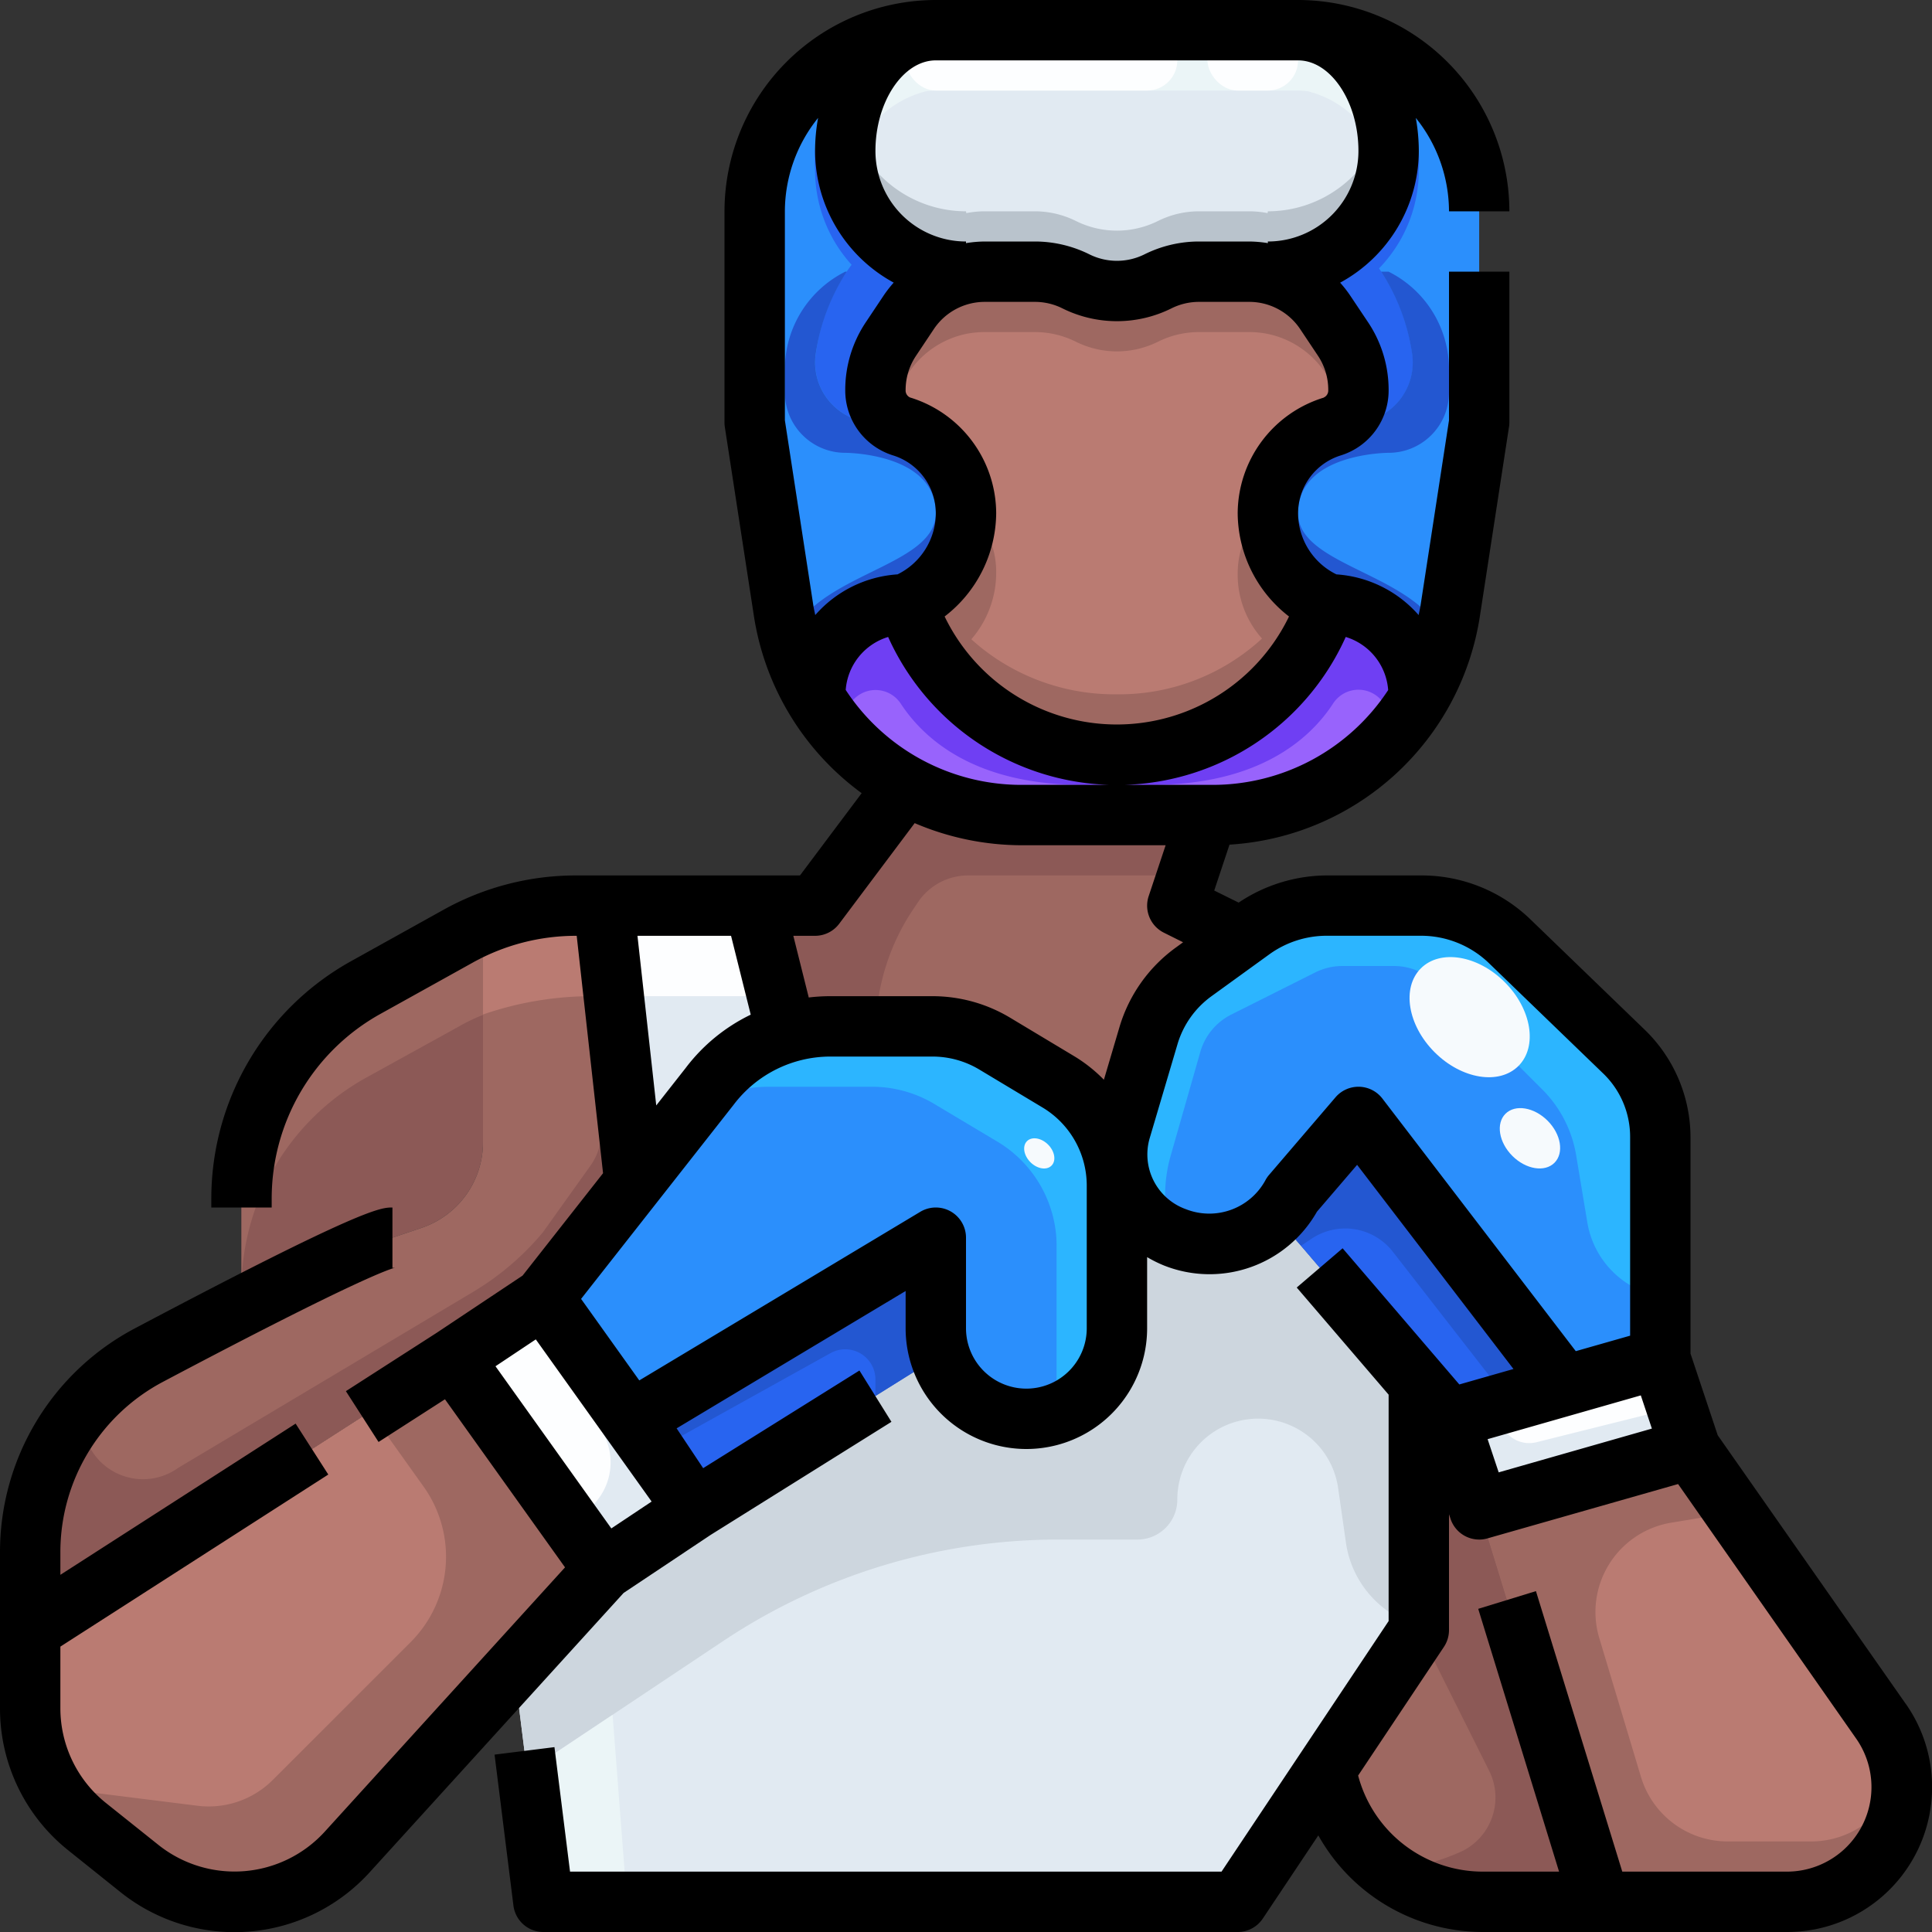
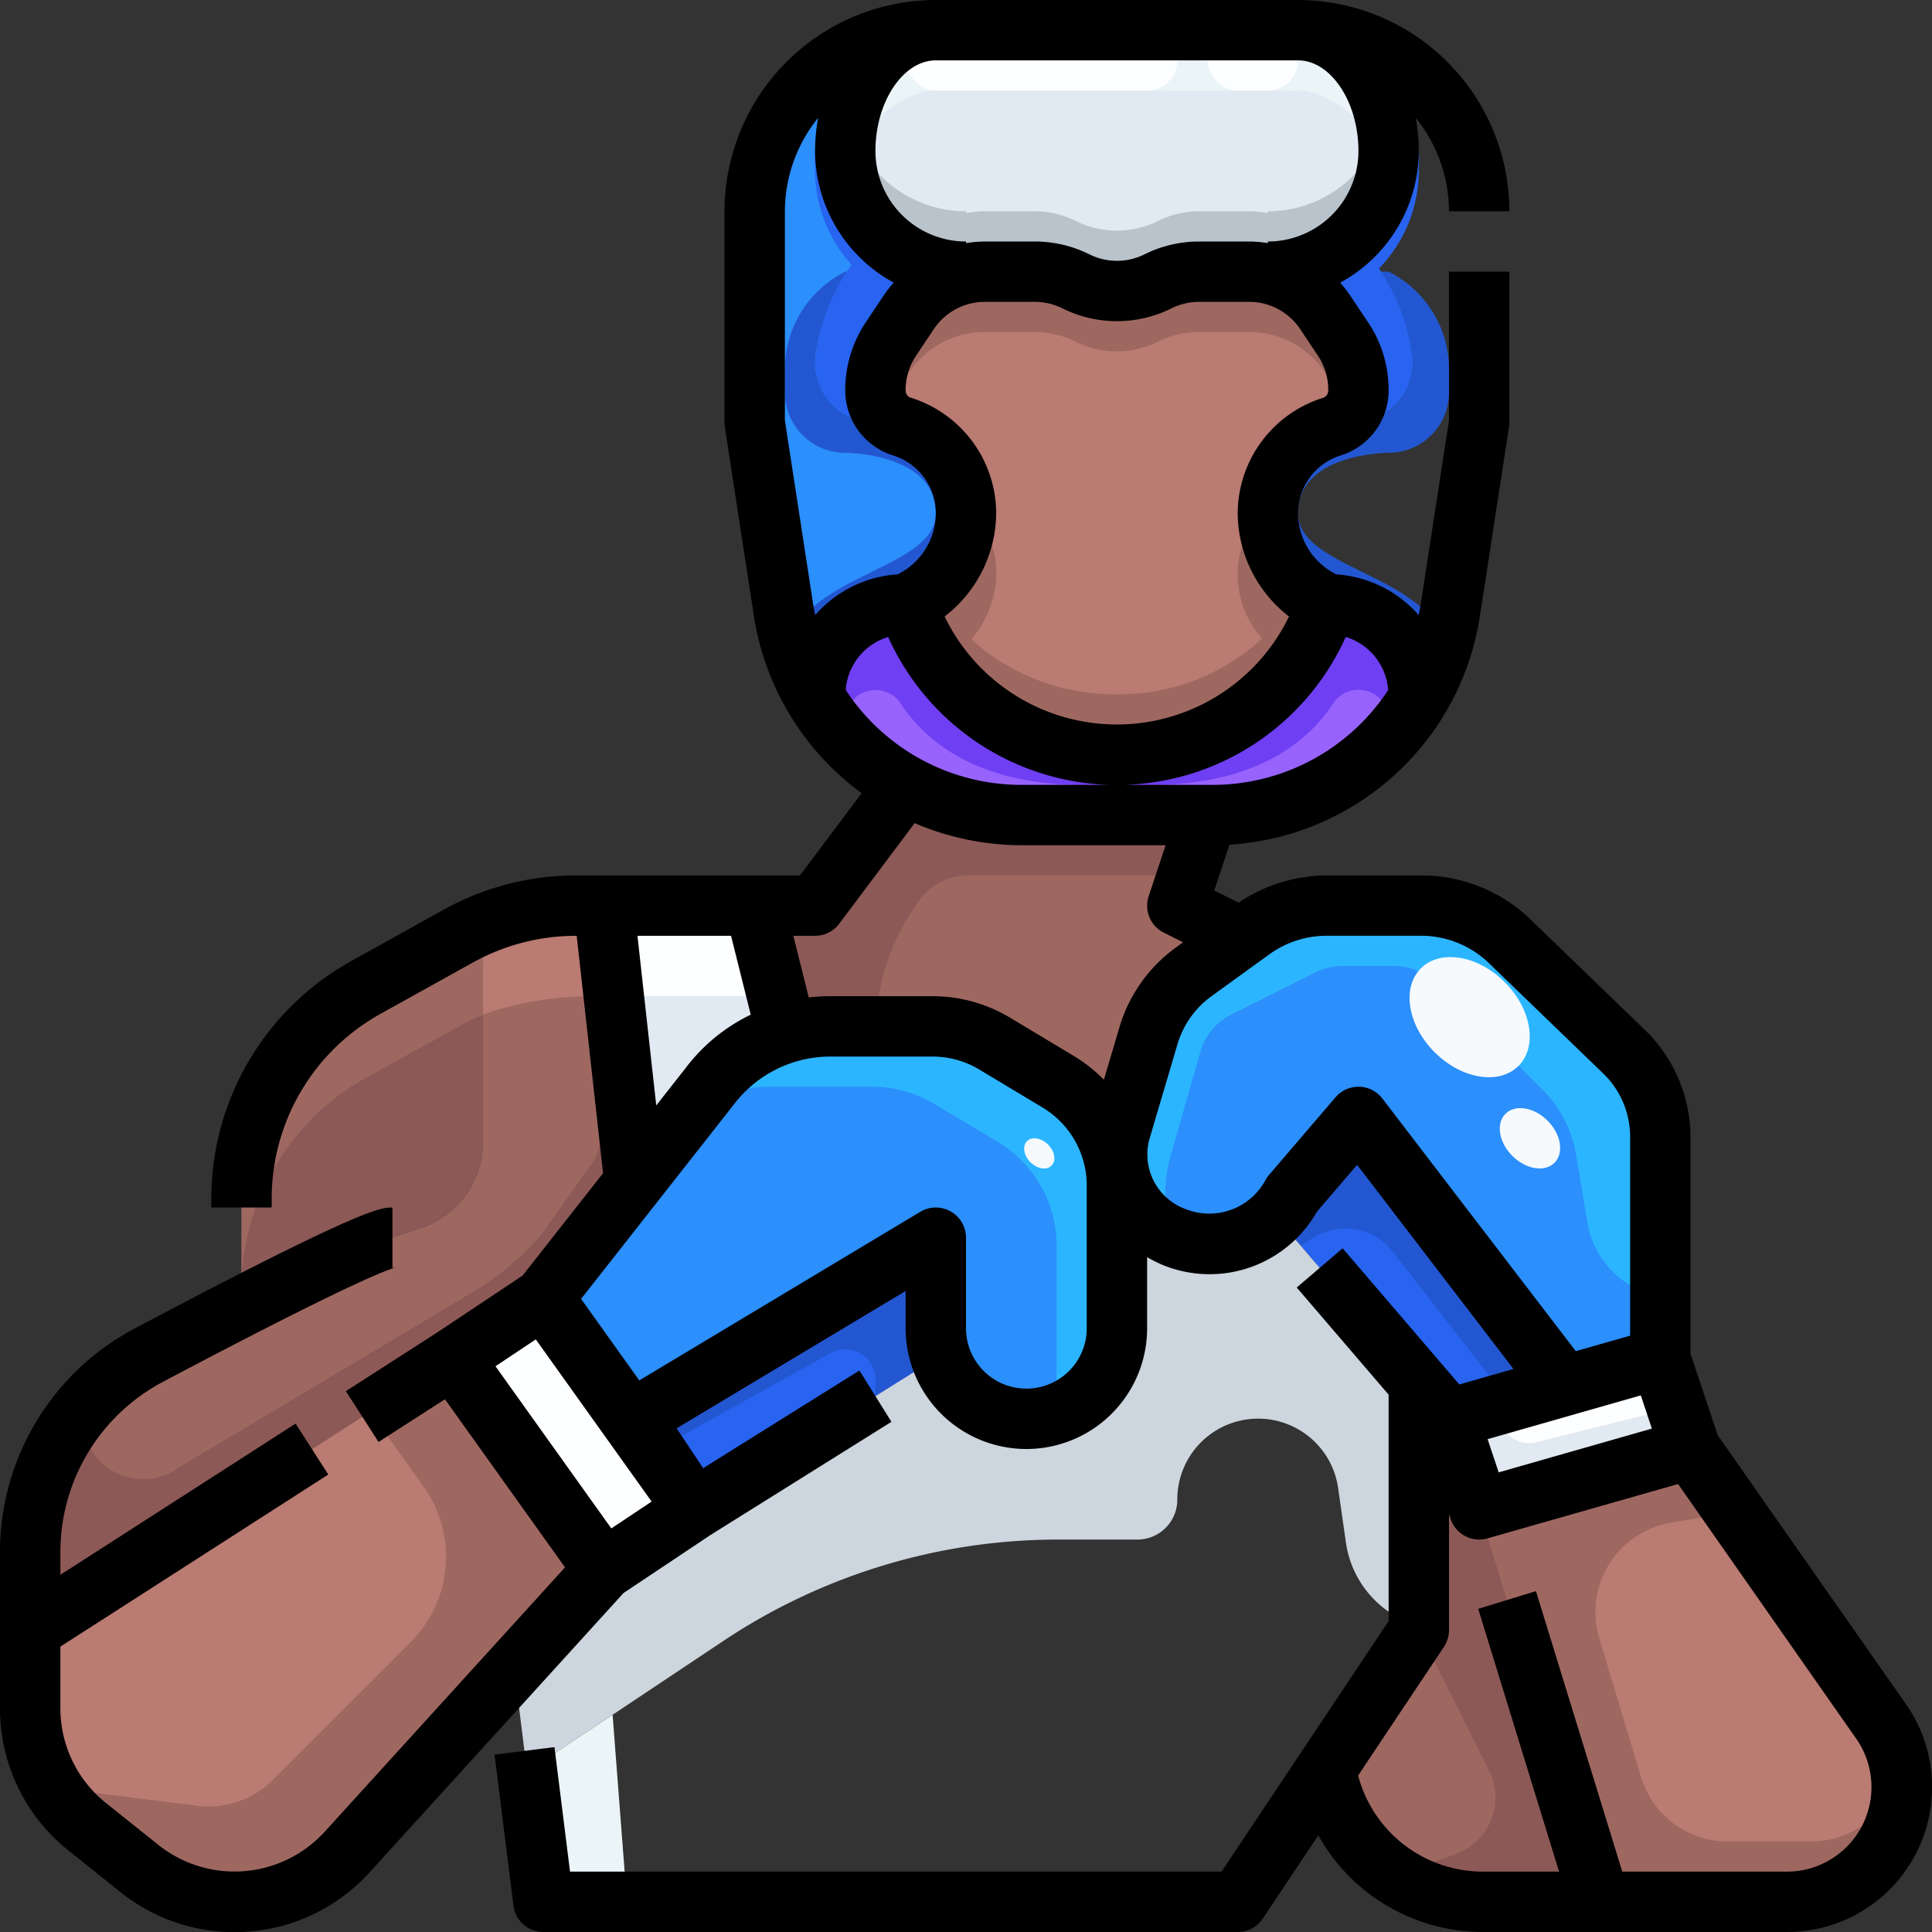
<svg xmlns="http://www.w3.org/2000/svg" viewBox="0 0 64 64">
  <rect x="0" y="0" width="64" height="64" fill="#333333" stroke="none" />
  <title>06-boxing</title>
  <g id="_06-boxing" data-name="06-boxing">
    <path d="M23.5,36l-2.41,3.07L21,39l-1-9h5l1,4,.06.22A5,5,0,0,0,23.5,36Z" style="fill:#e1eaf2" />
-     <path d="M38.92,40.99a3.224,3.224,0,0,0,1.13.21,3.124,3.124,0,0,0,2.21-.9l4.82,5.63L47,46v8l-3.23,4.85L41,63H18l-.97-7.74L20,52l3-2,8-5,.16-.06A3,3,0,0,0,37,44V39.26a3.435,3.435,0,0,0-.04-.56l.07-.01A3,3,0,0,0,38.92,40.99Z" style="fill:#e1eaf2" />
    <path d="M32.63,9a3.179,3.179,0,0,0-.62.06L32,9a4,4,0,0,1-4-4c0-2.07,1.18-3.77,2.69-3.98.1-.01.21-.02.31-.02H43c.1,0,.21.01.31.02C44.82,1.23,46,2.93,46,5a4,4,0,0,1-4,4l-.01.06A3.179,3.179,0,0,0,41.37,9H39.72a3.055,3.055,0,0,0-1.36.32,3.05,3.05,0,0,1-2.72,0A3.055,3.055,0,0,0,34.28,9Z" style="fill:#e1eaf2" />
    <path d="M33.86,27a8.007,8.007,0,0,1-6.9-3.97L27,23a3,3,0,0,1,3-3,8.363,8.363,0,0,0,2.69,3.6A7.083,7.083,0,0,0,37,25a7.45,7.45,0,0,0,7-5,3,3,0,0,1,3,3l.04.03A7.962,7.962,0,0,1,40.14,27H33.86Z" style="fill:#9863fc" />
-     <path d="M43.31,1.02A5.988,5.988,0,0,1,49,7v7l-.96,6.22a7.86,7.86,0,0,1-1,2.81L47,23a3,3,0,0,0-3-3,2.959,2.959,0,0,1-1.44-1.16A3.4,3.4,0,0,1,42,17a2.991,2.991,0,0,1,2.14-2.87A1.261,1.261,0,0,0,45,12.92a3.077,3.077,0,0,0-.51-1.69l-.59-.88a3.029,3.029,0,0,0-1.91-1.29L42,9a4,4,0,0,0,4-4C46,2.93,44.82,1.23,43.31,1.02Z" style="fill:#2b8ffc" />
    <path d="M28,5a4,4,0,0,0,4,4l.01.06a3.029,3.029,0,0,0-1.91,1.29l-.59.88A3.077,3.077,0,0,0,29,12.92a1.261,1.261,0,0,0,.86,1.21,3.05,3.05,0,0,1,1.54,1.06A3,3,0,0,1,32,17a3.217,3.217,0,0,1-2,3,3,3,0,0,0-3,3l-.04.03a7.86,7.86,0,0,1-1-2.81L25,14V7a5.988,5.988,0,0,1,5.69-5.98C29.18,1.23,28,2.93,28,5Z" style="fill:#2b8ffc" />
    <polygon points="18 43 23 50 20 52 15 45 18 43" style="fill:#fdfeff" />
    <polygon points="51.82 45.91 55 45 56 48 49 50 48 47 51.82 45.91" style="fill:#fdfeff" />
    <path d="M45,37l6.82,8.91L48,47l-.92-1.07L42.26,40.3a3.006,3.006,0,0,0,.54-.73Z" style="fill:#2864f0" />
    <path d="M31,44a2.653,2.653,0,0,0,.16.94L31,45l-8,5-2-3,10-6Z" style="fill:#2864f0" />
    <path d="M42.26,40.3a3.124,3.124,0,0,1-2.21.9,3.224,3.224,0,0,1-1.13-.21,3,3,0,0,1-1.89-2.3,2.961,2.961,0,0,1,.09-1.25l.93-3.15a4,4,0,0,1,1.5-2.1l1.52-1.1.4-.29a4.24,4.24,0,0,1,2.48-.8h3.12A4.223,4.223,0,0,1,50,31.17l3.79,3.66A3.961,3.961,0,0,1,55,37.66V45l-3.18.91L45,37l-2.2,2.57A3.006,3.006,0,0,1,42.26,40.3Z" style="fill:#2b8ffc" />
    <path d="M21,47l2,3-5-7,3.09-3.93L23.5,36a5,5,0,0,1,2.56-1.78A4.657,4.657,0,0,1,27.5,34h3.39a4.018,4.018,0,0,1,2.06.57l2.11,1.26a4.03,4.03,0,0,1,1.9,2.87,3.435,3.435,0,0,1,.04.56V44a2.995,2.995,0,0,1-5.84.94A2.653,2.653,0,0,1,31,44V41Z" style="fill:#2b8ffc" />
    <path d="M26,34l-1-4h2l3-4a7.923,7.923,0,0,0,3.86,1H40l-1,3,2,1,.07.09-1.52,1.1a4,4,0,0,0-1.5,2.1l-.93,3.15a2.961,2.961,0,0,0-.09,1.25l-.07.01a4.03,4.03,0,0,0-1.9-2.87l-2.11-1.26A4.018,4.018,0,0,0,30.89,34H27.5a4.657,4.657,0,0,0-1.44.22Z" style="fill:#9e6861" />
    <path d="M8,43V39.71a8.019,8.019,0,0,1,4.11-7l3.08-1.7a6.033,6.033,0,0,1,.81-.39v7.22a2.991,2.991,0,0,1-2.05,2.84L13,41a29.569,29.569,0,0,0-4.87,2.22Z" style="fill:#8c5956" />
    <path d="M49,50l4,13H49.12A5.283,5.283,0,0,1,44,59l-.23-.15L47,54V46l.08-.07L48,47Z" style="fill:#9e6861" />
    <path d="M62.31,57.02A3.8,3.8,0,0,1,59.2,63H53L49,50l7-2Z" style="fill:#ba7b72" />
    <path d="M17.03,55.26,11.5,61.35A5.052,5.052,0,0,1,7.77,63a5,5,0,0,1-3.15-1.11L2.89,60.51A5.037,5.037,0,0,1,1,56.58V54l14-9,5,7Z" style="fill:#ba7b72" />
    <path d="M21.09,39.07,18,43l-3,2L1,54V51.43a7.4,7.4,0,0,1,3.93-6.54c1.02-.54,2.13-1.13,3.2-1.67A29.569,29.569,0,0,1,13,41l.95-.32A2.991,2.991,0,0,0,16,37.84V30.62A7.869,7.869,0,0,1,19.07,30H20l1,9Z" style="fill:#9e6861" />
    <path d="M41.37,9a3.179,3.179,0,0,1,.62.06,3.029,3.029,0,0,1,1.91,1.29l.59.88A3.077,3.077,0,0,1,45,12.92a1.261,1.261,0,0,1-.86,1.21A2.991,2.991,0,0,0,42,17a3.4,3.4,0,0,0,.56,1.84A2.959,2.959,0,0,0,44,20a7.45,7.45,0,0,1-7,5,7.083,7.083,0,0,1-4.31-1.4A8.363,8.363,0,0,1,30,20a3.217,3.217,0,0,0,2-3,3,3,0,0,0-.6-1.81,3.05,3.05,0,0,0-1.54-1.06A1.261,1.261,0,0,1,29,12.92a3.077,3.077,0,0,1,.51-1.69l.59-.88a3.029,3.029,0,0,1,1.91-1.29A3.179,3.179,0,0,1,32.63,9h1.65a3.055,3.055,0,0,1,1.36.32,3.05,3.05,0,0,0,2.72,0A3.055,3.055,0,0,1,39.72,9Z" style="fill:#ba7b72" />
    <path d="M42,7l-.01.06A3.179,3.179,0,0,0,41.37,7H39.72a3.055,3.055,0,0,0-1.36.32,3.05,3.05,0,0,1-2.72,0A3.055,3.055,0,0,0,34.28,7H32.63a3.179,3.179,0,0,0-.62.06L32,7a3.992,3.992,0,0,1-3.879-3.066A5.2,5.2,0,0,0,28,5a4,4,0,0,0,4,4l.01.06A3.179,3.179,0,0,1,32.63,9h1.65a3.055,3.055,0,0,1,1.36.32,3.05,3.05,0,0,0,2.72,0A3.055,3.055,0,0,1,39.72,9h1.65a3.179,3.179,0,0,1,.62.06L42,9a4,4,0,0,0,4-4,5.2,5.2,0,0,0-.121-1.066A3.992,3.992,0,0,1,42,7Z" style="fill:#b9c3cc" />
    <path d="M30.69,3.02c.1-.01.21-.02.31-.02H43c.1,0,.21.01.31.02a3.419,3.419,0,0,1,2.569,2.914A4,4,0,0,0,46,5c0-2.07-1.18-3.77-2.69-3.98C43.21,1.01,43.1,1,43,1H31c-.1,0-.21.01-.31.02C29.18,1.23,28,2.93,28,5a4,4,0,0,0,.121.934A3.419,3.419,0,0,1,30.69,3.02Z" style="fill:#ebf5f7" />
    <path d="M36.96,38.7a4.03,4.03,0,0,0-1.9-2.87l-2.11-1.26A4.018,4.018,0,0,0,30.89,34H27.5a4.657,4.657,0,0,0-1.44.22A5,5,0,0,0,23.5,36l-.581.741a4.944,4.944,0,0,1,1.141-.521A4.657,4.657,0,0,1,25.5,36h3.39a4.018,4.018,0,0,1,2.06.57l2.11,1.26a4.03,4.03,0,0,1,1.9,2.87,3.435,3.435,0,0,1,.04.56V46a2.938,2.938,0,0,1-.141.859A2.962,2.962,0,0,0,37,44V39.26A3.435,3.435,0,0,0,36.96,38.7Z" style="fill:#2cb5ff" />
    <path d="M15.19,31.01l-3.08,1.7a8.019,8.019,0,0,0-4.11,7v3a8.019,8.019,0,0,1,4.11-7l3.08-1.7a6.033,6.033,0,0,1,.81-.39v-3A6.033,6.033,0,0,0,15.19,31.01Z" style="fill:#9e6861" />
    <polygon points="20.745 33 25.75 33 25 30 20 30 20.333 33 20.745 33" style="fill:#fdfeff" />
    <path d="M20.333,33,20,30h-.93a7.869,7.869,0,0,0-3.07.62v2.987A11.056,11.056,0,0,1,19.632,33Z" style="fill:#ba7b72" />
    <path d="M30.1,12.35a3.029,3.029,0,0,1,1.91-1.29,3.179,3.179,0,0,1,.62-.06h1.65a3.055,3.055,0,0,1,1.36.32,3.05,3.05,0,0,0,2.72,0A3.055,3.055,0,0,1,39.72,11h1.65a3.179,3.179,0,0,1,.62.06,3.029,3.029,0,0,1,1.91,1.29l.59.88a3.2,3.2,0,0,1,.248.466A1.307,1.307,0,0,0,45,12.92a3.077,3.077,0,0,0-.51-1.69l-.59-.88a3.029,3.029,0,0,0-1.91-1.29A3.179,3.179,0,0,0,41.37,9H39.72a3.055,3.055,0,0,0-1.36.32,3.05,3.05,0,0,1-2.72,0A3.055,3.055,0,0,0,34.28,9H32.63a3.179,3.179,0,0,0-.62.06,3.029,3.029,0,0,0-1.91,1.29l-.59.88A3.077,3.077,0,0,0,29,12.92a1.307,1.307,0,0,0,.262.776,3.2,3.2,0,0,1,.248-.466Z" style="fill:#9e6861" />
    <path d="M43.188,19.534a3.3,3.3,0,0,1-.628-.694A3.4,3.4,0,0,1,42,17c0-.082.013-.161.02-.241A2.969,2.969,0,0,0,41,19a3.173,3.173,0,0,0,.806,2.153A6.984,6.984,0,0,1,37,23a7.083,7.083,0,0,1-4.31-1.4c-.178-.132-.348-.274-.513-.424A3.363,3.363,0,0,0,33,19a2.856,2.856,0,0,0-1.02-2.246c.007.082.02.162.02.246a3.35,3.35,0,0,1-1.186,2.535A2.683,2.683,0,0,1,30,20a8.363,8.363,0,0,0,2.69,3.6A7.083,7.083,0,0,0,37,25a7.45,7.45,0,0,0,7-5A2.61,2.61,0,0,1,43.188,19.534Z" style="fill:#9e6861" />
    <path d="M47,23a3,3,0,0,0-3-3,7.45,7.45,0,0,1-7,5,7.083,7.083,0,0,1-4.31-1.4A8.363,8.363,0,0,1,30,20a3,3,0,0,0-3,3l-.04.03a7.91,7.91,0,0,0,1.055,1.4c-.012-.2-.018-.41-.011-.615a1,1,0,0,1,1.839-.5C30.615,24.491,32.328,26.036,36,26h2c3.672.036,5.385-1.509,6.157-2.689A1,1,0,0,1,46,23.817c.007.207,0,.417-.012.62A7.96,7.96,0,0,0,47.04,23.03Z" style="fill:#6f3ff3" />
    <path d="M45.682,8.891A4.664,4.664,0,0,0,47,5.63a4.781,4.781,0,0,0-2.212-4.344A5.919,5.919,0,0,0,43.31,1.02C44.82,1.23,46,2.93,46,5a4,4,0,0,1-4,4l-.01.06a3.032,3.032,0,0,1,1.7,1.029,2.807,2.807,0,0,1,.212.261l.59.88A3.077,3.077,0,0,1,45,12.92,1.274,1.274,0,0,1,44.4,14h.4a1.993,1.993,0,0,0,1.974-2.336A6.559,6.559,0,0,0,45.682,8.891Z" style="fill:#2864f0" />
    <path d="M32,9a4,4,0,0,1-4-4c0-2.07,1.18-3.77,2.69-3.98a5.919,5.919,0,0,0-1.478.266A4.781,4.781,0,0,0,27,5.63a4.665,4.665,0,0,0,1.21,3.14h0a6.308,6.308,0,0,0-1.177,2.895A1.993,1.993,0,0,0,29.007,14h.6A1.274,1.274,0,0,1,29,12.92a3.077,3.077,0,0,1,.51-1.69l.59-.88a2.807,2.807,0,0,1,.212-.261,3.032,3.032,0,0,1,1.7-1.029Z" style="fill:#2864f0" />
    <path d="M43,17c0-2,3-2,3-2a2,2,0,0,0,2-2v-.764A3.618,3.618,0,0,0,46,9h-.248a6.758,6.758,0,0,1,1.017,2.664A1.993,1.993,0,0,1,44.8,14h-.4a1.114,1.114,0,0,1-.255.13A2.991,2.991,0,0,0,42,17a3.4,3.4,0,0,0,.56,1.84A2.959,2.959,0,0,0,44,20a3,3,0,0,1,3,3l.04.03a7.685,7.685,0,0,0,.793-1.883C46.986,18.984,43,18.788,43,17Z" style="fill:#2357d1" />
    <path d="M26,12.236V13a2,2,0,0,0,2,2s3,0,3,2c0,1.788-3.986,1.984-4.833,4.147a7.685,7.685,0,0,0,.793,1.883L27,23a3,3,0,0,1,3-3,3.217,3.217,0,0,0,2-3,3,3,0,0,0-.6-1.81,3.05,3.05,0,0,0-1.54-1.06,1.114,1.114,0,0,1-.255-.13h-.6a1.993,1.993,0,0,1-1.974-2.336A6.766,6.766,0,0,1,28.051,9H28A3.618,3.618,0,0,0,26,12.236Z" style="fill:#2357d1" />
    <path d="M30.406,29.891A2,2,0,0,1,32.07,29h7.263L40,27H33.86A7.923,7.923,0,0,1,30,26l-3,4H25l1,4,.06.22A4.657,4.657,0,0,1,27.5,34h1.515a7.282,7.282,0,0,1,1.208-3.835Z" style="fill:#8c5956" />
    <path d="M53,63,49,50l-1-3-.92-1.07L47,46v8l2.321,4.642a1.982,1.982,0,0,1-.856,2.665,7.056,7.056,0,0,1-2.485.644A5.254,5.254,0,0,0,49.12,63Z" style="fill:#8c5956" />
    <path d="M15,45l-2.741,1.762,1.771,2.481A4,4,0,0,1,13.6,54.4L9.037,58.962a3,3,0,0,1-2.493.856l-4.794-.6A5.024,5.024,0,0,0,2.89,60.51l1.73,1.38A5,5,0,0,0,7.77,63a5.052,5.052,0,0,0,3.73-1.65l5.53-6.09L20,52Z" style="fill:#9e6861" />
    <path d="M21,39l-.667-6h-.889l.471,4.239a2,2,0,0,1-.361,1.384l-1.571,2.2a9.032,9.032,0,0,1-2.3,1.966L5.908,48.622a2,2,0,0,1-2.96-.727l-.455-.909A7.4,7.4,0,0,0,1,51.43V54l14-9,3-2,3.09-3.93Z" style="fill:#8c5956" />
    <path d="M60,61H57.232a3,3,0,0,1-2.873-2.138l-1.381-4.6a3,3,0,0,1,2.381-3.821l2.1-.35L56,48l-7,2,4,13h6.2a3.779,3.779,0,0,0,3.743-4.433A3,3,0,0,1,60,61Z" style="fill:#9e6861" />
    <path d="M46.141,41.467,50,46.429l1.82-.519L45,37l-2.2,2.57a3.006,3.006,0,0,1-.54.73l.832.972.361-.241A2,2,0,0,1,46.141,41.467Z" style="fill:#2357d1" />
    <path d="M31.16,44.94A2.653,2.653,0,0,1,31,44V41L21,47l.7,1.054,5.811-3.229A1,1,0,0,1,29,45.7v.55L31,45Z" style="fill:#2357d1" />
    <path d="M53.79,34.83,50,31.17A4.223,4.223,0,0,0,47.07,30H43.95a4.24,4.24,0,0,0-2.48.8l-.4.29-1.52,1.1a4,4,0,0,0-1.5,2.1l-.93,3.15a2.859,2.859,0,0,0,1.661,3.474,4.792,4.792,0,0,1,0-2.634l.981-3.434a2,2,0,0,1,1.029-1.239l2.791-1.4A2,2,0,0,1,44.472,32h1.7a2,2,0,0,1,1.414.586l3.508,3.508a4,4,0,0,1,1.117,2.17l.371,2.229A3,3,0,0,0,55,42.951V37.66A3.961,3.961,0,0,0,53.79,34.83Z" style="fill:#2cb5ff" />
    <path d="M47.08,45.93,42.26,40.3a3.124,3.124,0,0,1-2.21.9,3.224,3.224,0,0,1-1.13-.21,3,3,0,0,1-1.89-2.3l-.07.01a3.435,3.435,0,0,1,.04.56V44a2.995,2.995,0,0,1-5.84.94L31,45l-8,5-3,2-2.97,3.26.43,3.433,6.5-4.334A20.005,20.005,0,0,1,35.056,51h2.622A1.322,1.322,0,0,0,39,49.678a2.677,2.677,0,0,1,5.328-.379l.259,1.811A3.359,3.359,0,0,0,47,53.859V46Z" style="fill:#cdd6de" />
    <polygon points="17.46 58.693 18 63 20.769 63 20.293 56.805 17.46 58.693" style="fill:#ebf5f7" />
    <path d="M50.9,47.775a1,1,0,0,1-1.191-.654l-.185-.555L48,47l1,3,7-2-.462-1.385Z" style="fill:#e1eaf2" />
-     <path d="M23,50l-5-7-.692.462,2.583,3.874a2,2,0,0,1-.555,2.773l-.465.31L20,52Z" style="fill:#e1eaf2" />
    <rect x="30" y="1" width="9" height="2" rx="1" ry="1" style="fill:#fdfeff" />
    <rect x="40" y="1" width="3" height="2" rx="1" ry="1" style="fill:#fdfeff" />
    <ellipse cx="48.684" cy="33.695" rx="1.642" ry="2.286" transform="translate(-9.563 44.314) rotate(-45.02)" style="fill:#f6fafd" />
    <ellipse cx="50.682" cy="37.708" rx="0.825" ry="1.148" transform="translate(-11.816 46.903) rotate(-45.02)" style="fill:#f6fafd" />
    <ellipse cx="34.427" cy="38.208" rx="0.413" ry="0.574" transform="translate(-16.935 35.552) rotate(-45.02)" style="fill:#f6fafd" />
    <path d="M63.132,56.445l-6.23-8.9L56,44.839V37.657a4.966,4.966,0,0,0-1.519-3.548l-3.787-3.657A5.189,5.189,0,0,0,47.07,29H43.954a5.278,5.278,0,0,0-2.922.9l-.809-.4.506-1.52a8.943,8.943,0,0,0,8.3-7.606l.956-6.216A.964.964,0,0,0,50,14V9H48v4.923l-.944,6.141c-.017.106-.042.207-.062.311a3.974,3.974,0,0,0-2.723-1.348A2.264,2.264,0,0,1,43,17a2.013,2.013,0,0,1,1.425-1.917A2.253,2.253,0,0,0,46,12.92a4.028,4.028,0,0,0-.678-2.24L44.733,9.8a3.908,3.908,0,0,0-.339-.436A4.984,4.984,0,0,0,47,5a6.206,6.206,0,0,0-.1-1.094A4.947,4.947,0,0,1,48,7h2a7.008,7.008,0,0,0-7-7H31a7.008,7.008,0,0,0-7,7v7a.964.964,0,0,0,.012.152l.956,6.216a8.966,8.966,0,0,0,3.576,5.907L26.5,29H19.073A9.025,9.025,0,0,0,14.7,30.133L11.63,31.84A9,9,0,0,0,7,39.707V40H9v-.293a7,7,0,0,1,3.6-6.119l3.072-1.707a7.026,7.026,0,0,1,3.4-.881h.032l.873,7.864-2.666,3.392-2.853,1.9h0l-3,1.928,1.082,1.683,2.2-1.414,3.977,5.568-7.956,8.752a4.043,4.043,0,0,1-5.518.438L3.518,59.733A4.021,4.021,0,0,1,2,56.576v-2.03l8.875-5.7L9.793,47.159,2,52.168v-.742a6.38,6.38,0,0,1,3.4-5.652c6.46-3.419,7.548-3.75,7.7-3.782A.476.476,0,0,1,13,42V40c-.385,0-.968,0-8.536,4.006A8.377,8.377,0,0,0,0,51.426v5.15A6.011,6.011,0,0,0,2.268,61.3l1.725,1.381a6.045,6.045,0,0,0,8.248-.654l8.417-9.259,2.884-1.923L29.53,47.1l-1.06-1.7-5.177,3.235-.879-1.319L30,42.766V44a4,4,0,0,0,8,0V41.644a4.153,4.153,0,0,0,.563.279,4.091,4.091,0,0,0,5.063-1.785l1.33-1.551,5.18,6.763-1.794.512-3.866-4.511-1.52,1.3L46,46.2V53.7L40.465,62H18.883l-.516-4.124-1.984.248.625,5A1,1,0,0,0,18,64H41a1,1,0,0,0,.832-.445L43.671,60.8A6.254,6.254,0,0,0,49.123,64H59.2a4.8,4.8,0,0,0,3.934-7.555ZM44.579,21.1a1.99,1.99,0,0,1,1.406,1.759A6.956,6.956,0,0,1,40.137,26H33.863a6.956,6.956,0,0,1-5.848-3.145A1.99,1.99,0,0,1,29.421,21.1a8.309,8.309,0,0,0,15.158,0Zm-.726-7.929A4.026,4.026,0,0,0,41,17a4.356,4.356,0,0,0,1.7,3.422,6.336,6.336,0,0,1-11.408,0A4.356,4.356,0,0,0,33,17a4.026,4.026,0,0,0-2.853-3.833A.253.253,0,0,1,30,12.92a2.029,2.029,0,0,1,.342-1.13l.589-.883A2.03,2.03,0,0,1,32.626,10h1.657a2.041,2.041,0,0,1,.911.215,4.054,4.054,0,0,0,3.612,0A2.041,2.041,0,0,1,39.717,10h1.657a2.029,2.029,0,0,1,1.7.908l.588.881A2.027,2.027,0,0,1,44,12.92.253.253,0,0,1,43.853,13.167ZM43,2c1.084,0,2,1.374,2,3a3,3,0,0,1-3,3v.054A4.068,4.068,0,0,0,41.374,8H39.717a4.06,4.06,0,0,0-1.806.426,2.048,2.048,0,0,1-1.822,0A4.06,4.06,0,0,0,34.283,8H32.626A4.068,4.068,0,0,0,32,8.054V8a3,3,0,0,1-3-3c0-1.626.916-3,2-3ZM26,7a4.947,4.947,0,0,1,1.1-3.094A6.206,6.206,0,0,0,27,5a4.985,4.985,0,0,0,2.605,4.362,4.109,4.109,0,0,0-.338.435l-.59.884A4.03,4.03,0,0,0,28,12.92a2.253,2.253,0,0,0,1.575,2.163A2.013,2.013,0,0,1,31,17a2.266,2.266,0,0,1-1.269,2.027,3.966,3.966,0,0,0-2.725,1.348c-.02-.1-.045-.2-.062-.311L26,13.923Zm1,24a1,1,0,0,0,.8-.4l2.5-3.333A9.043,9.043,0,0,0,33.863,28h4.75l-.561,1.684a1,1,0,0,0,.5,1.211l.639.319-.232.169a5.014,5.014,0,0,0-1.871,2.627l-.52,1.758a4.949,4.949,0,0,0-1-.79l-2.108-1.266A5,5,0,0,0,30.892,33H27.5a5.971,5.971,0,0,0-.709.043L26.28,31Zm-5.883,0h3.1l.652,2.612a5.938,5.938,0,0,0-2.158,1.77l-.972,1.237Zm-.866,19.631-3.837-5.372,1.335-.89,3.837,5.372ZM36,44a2,2,0,0,1-4,0V41a1,1,0,0,0-1.515-.857l-9.308,5.585-1.928-2.7L24.3,36.6A4.02,4.02,0,0,1,27.5,35h3.392a3.012,3.012,0,0,1,1.544.427l2.107,1.265A3.017,3.017,0,0,1,36,39.265Zm9.794-7.608A1,1,0,0,0,45.027,36H45a1,1,0,0,0-.759.349l-2.2,2.569a.971.971,0,0,0-.129.191,2.117,2.117,0,0,1-2.625.948,1.927,1.927,0,0,1-1.207-2.337l.93-3.143A3.02,3.02,0,0,1,40.133,33l1.923-1.392a3.25,3.25,0,0,1,1.9-.61H47.07a3.244,3.244,0,0,1,2.236.891l3.787,3.657A2.914,2.914,0,0,1,54,37.657v6.589l-1.8.513Zm8.56,9.832.367,1.1-5.075,1.45-.367-1.1ZM59.2,62h-5.46L50.88,52.708l-1.912.587L51.646,62H49.123a4.273,4.273,0,0,1-4.133-3.183l2.842-4.262A1.006,1.006,0,0,0,48,54V50.161l.052.155A1,1,0,0,0,49,51a.96.96,0,0,0,.274-.039l6.315-1.8,5.9,8.434A2.8,2.8,0,0,1,59.2,62Z" />
  </g>
</svg>